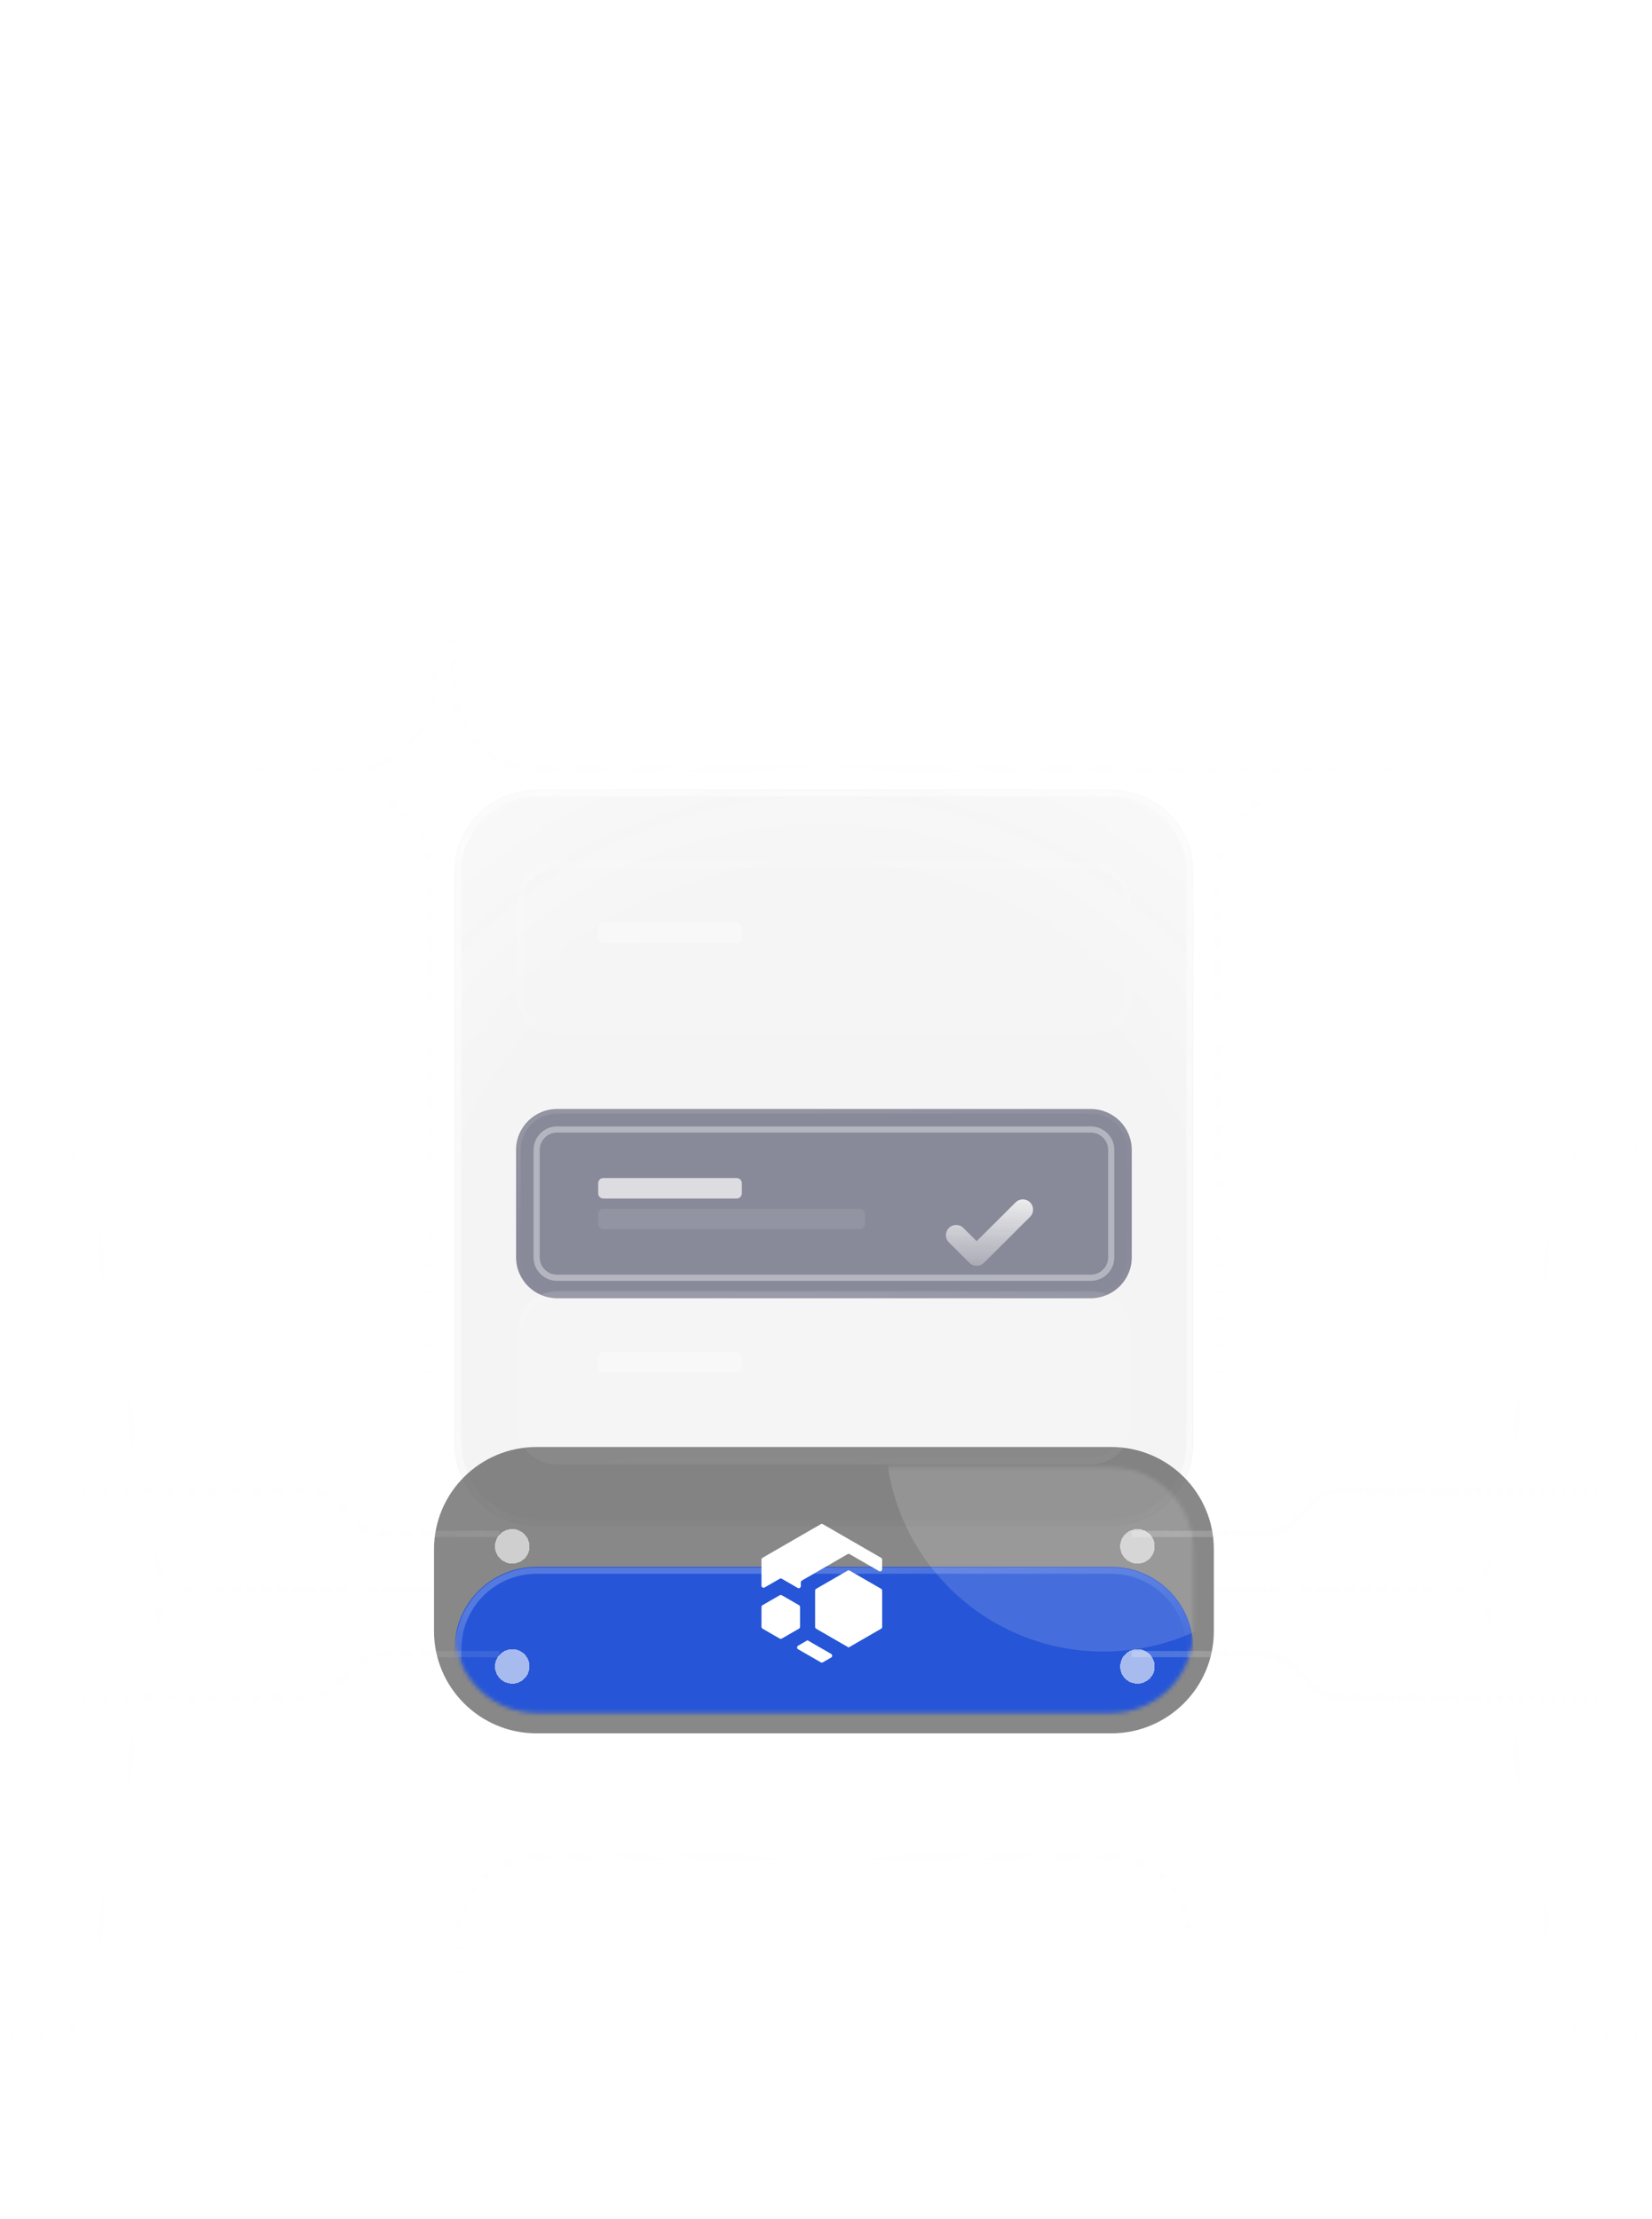
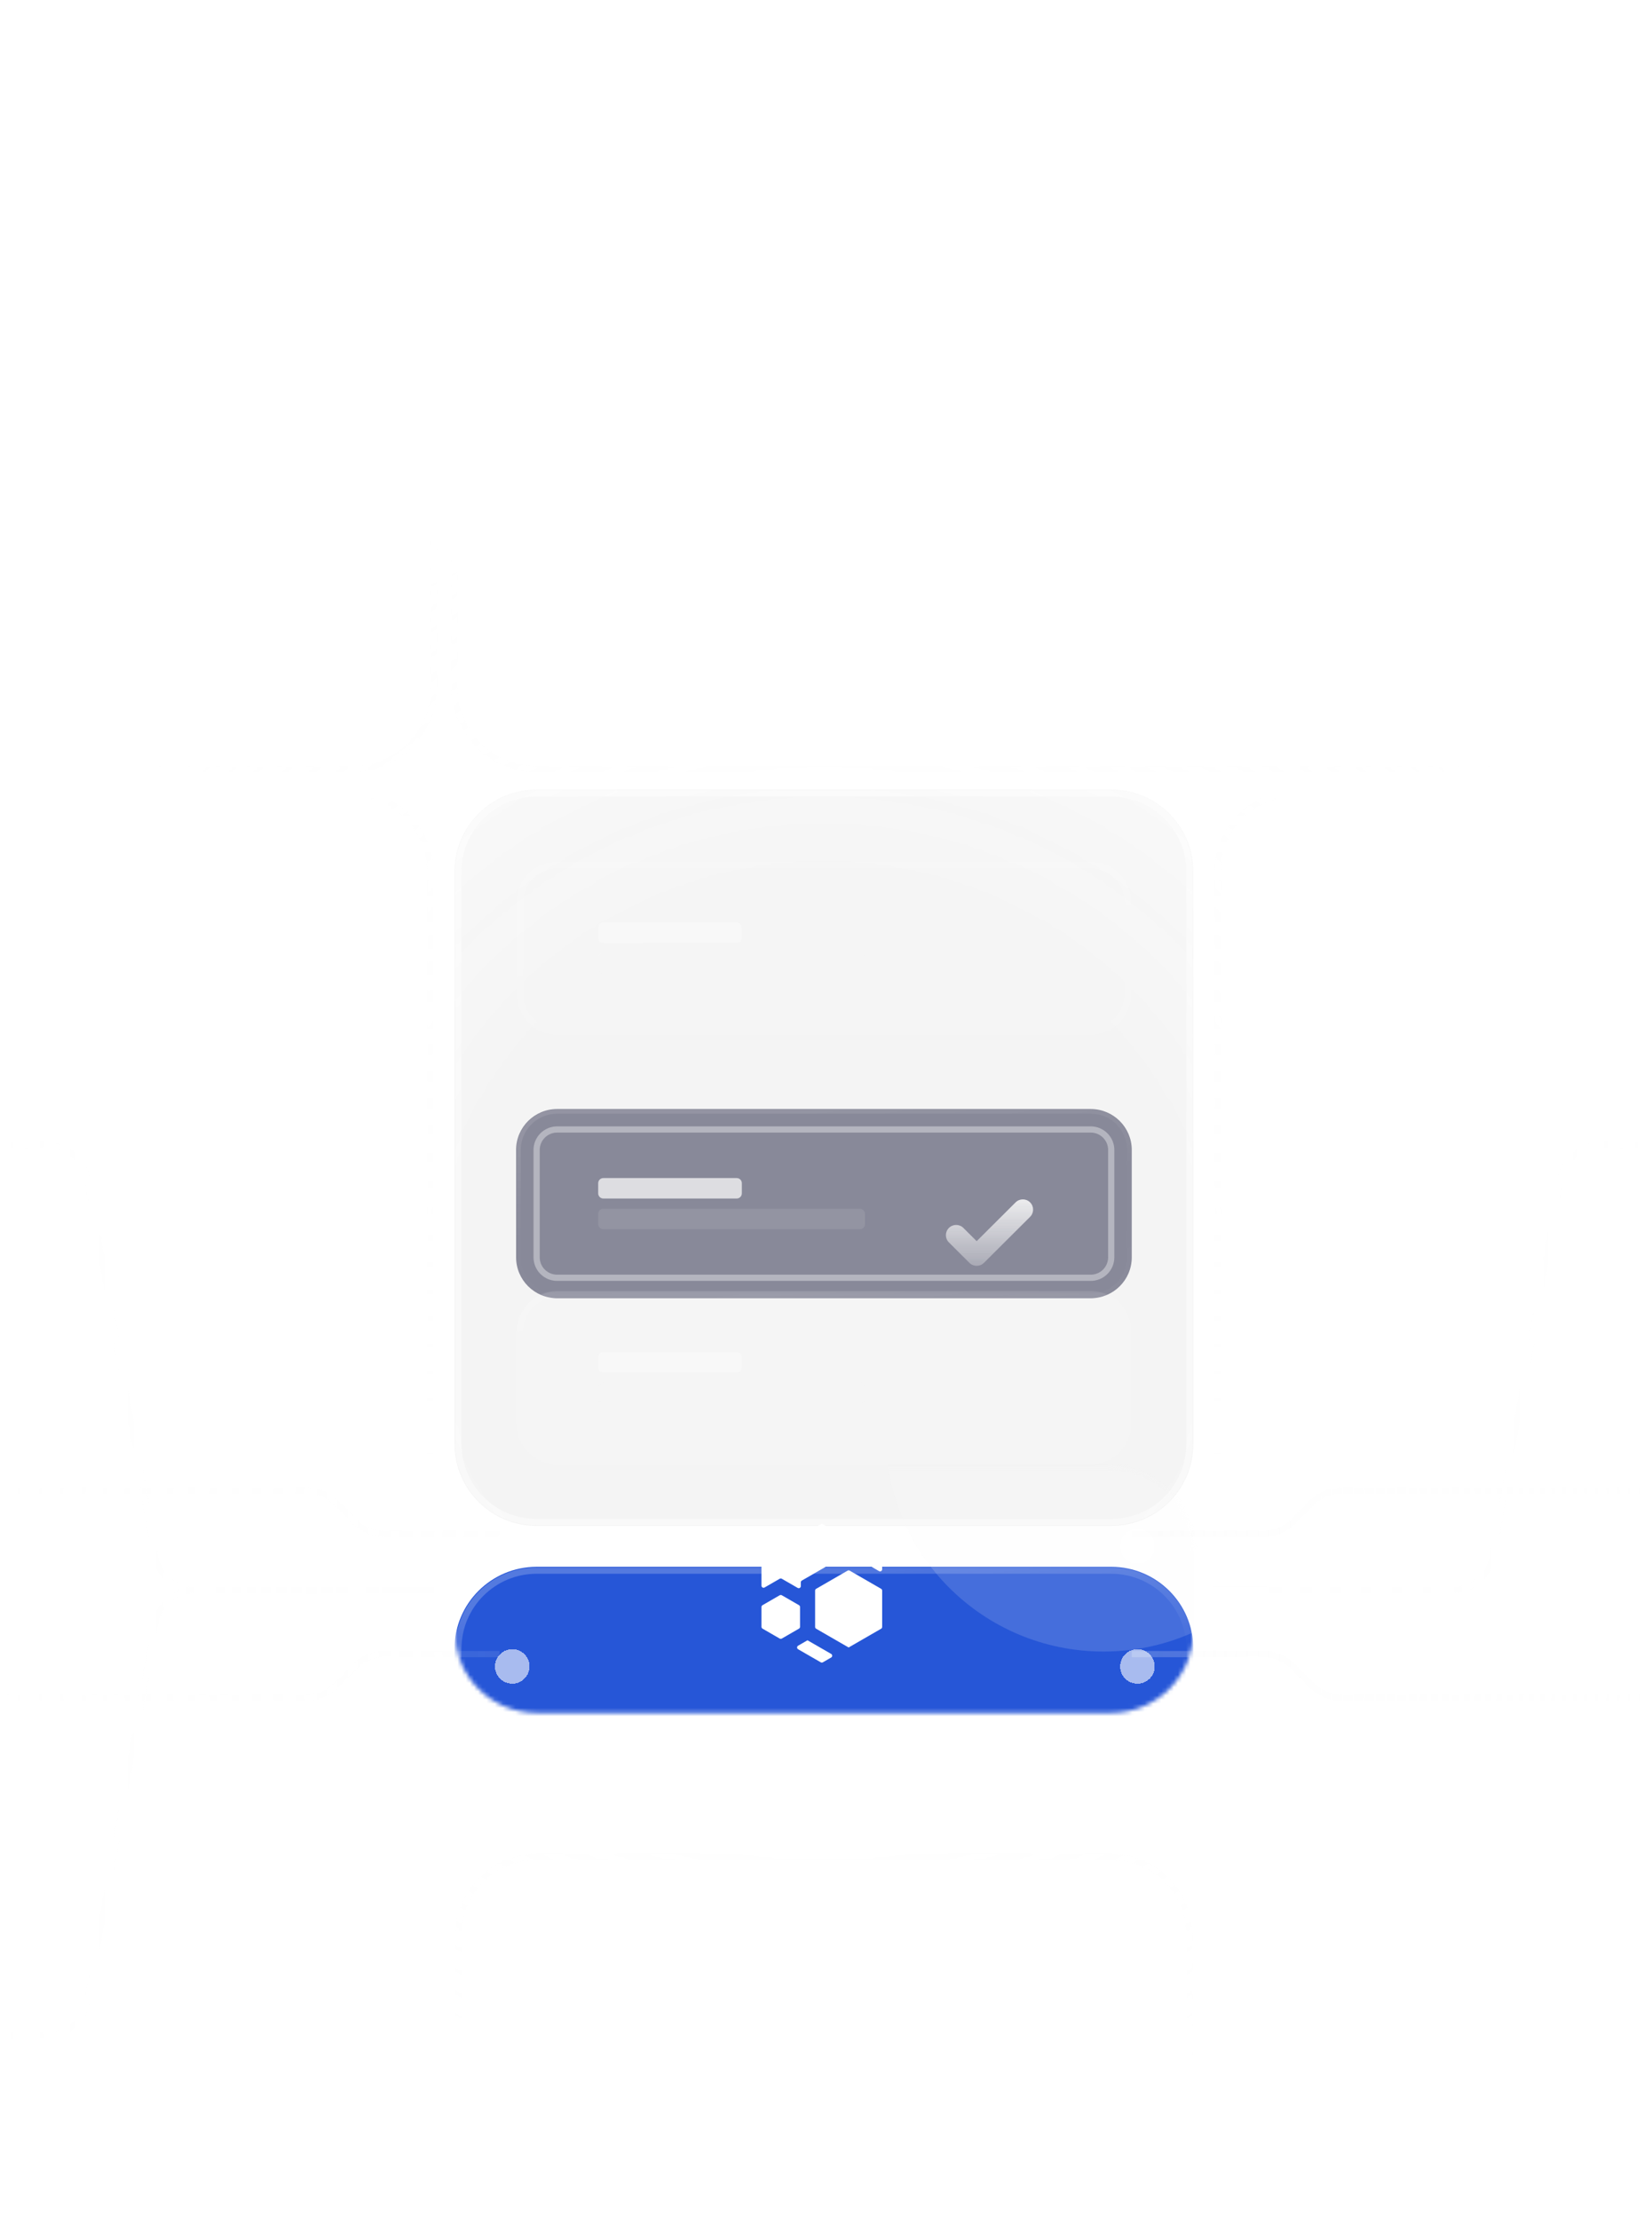
<svg xmlns="http://www.w3.org/2000/svg" width="399" height="536" viewBox="0 0 399 536" fill="none">
  <g clip-path="url(#clip0_7658_3527)">
    <g clip-path="url(#clip1_7658_3527)">
      <path d="M-9.174 384.063H20.565" stroke="url(#paint0_linear_7658_3527)" stroke-width="1.5" />
      <path d="M377.435 384.063H407.174" stroke="url(#paint1_linear_7658_3527)" stroke-width="1.5" />
      <mask id="mask0_7658_3527" style="mask-type:luminance" maskUnits="userSpaceOnUse" x="-10" y="104" width="418" height="416">
        <path d="M407.174 104.937H-9.174V519.922H407.174V104.937Z" fill="white" />
      </mask>
      <g mask="url(#mask0_7658_3527)">
        <mask id="mask1_7658_3527" style="mask-type:alpha" maskUnits="userSpaceOnUse" x="-10" y="104" width="418" height="416">
          <path d="M199 519.922C313.971 519.922 407.174 427.024 407.174 312.429C407.174 197.834 313.971 104.937 199 104.937C84.029 104.937 -9.174 197.834 -9.174 312.429C-9.174 427.024 84.029 519.922 199 519.922Z" fill="url(#paint2_radial_7658_3527)" />
        </mask>
        <g mask="url(#mask1_7658_3527)">
          <g opacity="0.1" filter="url(#filter0_d_7658_3527)">
            <path d="M268.391 166.69H129.609C118.659 166.69 109.783 175.538 109.783 186.451V324.78C109.783 335.694 118.659 344.541 129.609 344.541H268.391C279.341 344.541 288.217 335.694 288.217 324.78V186.451C288.217 175.538 279.341 166.69 268.391 166.69Z" fill="#282828" fill-opacity="0.5" />
            <path d="M268.391 167.617H129.609C119.172 167.617 110.712 176.049 110.712 186.451V324.78C110.712 335.182 119.172 343.615 129.609 343.615H268.391C278.828 343.615 287.288 335.182 287.288 324.78V186.451C287.288 176.049 278.828 167.617 268.391 167.617Z" stroke="#F8F8F8" stroke-opacity="0.5" stroke-width="1.5" />
          </g>
          <g filter="url(#filter1_d_7658_3527)">
            <path d="M268.391 424.512H129.609C119.172 424.512 110.712 432.945 110.712 443.347V581.675C110.712 592.078 119.172 600.51 129.609 600.51H268.391C278.828 600.51 287.288 592.078 287.288 581.675V443.347C287.288 432.945 278.828 424.512 268.391 424.512Z" stroke="#F8F8F8" stroke-opacity="0.1" stroke-width="1.5" />
          </g>
          <g filter="url(#filter2_d_7658_3527)">
            <path d="M85 167.617H-53.783C-64.219 167.617 -72.679 176.049 -72.679 186.451V571.795C-72.679 582.197 -64.219 590.63 -53.783 590.63H85C95.436 590.63 103.897 582.197 103.897 571.795V186.451C103.897 176.049 95.436 167.617 85 167.617Z" stroke="url(#paint3_linear_7658_3527)" stroke-opacity="0.1" stroke-width="1.5" />
          </g>
          <g filter="url(#filter3_d_7658_3527)">
            <path d="M451.783 -16.101H129.609C118.659 -16.101 109.783 -7.253 109.783 3.66V141.989C109.783 152.903 118.659 161.75 129.609 161.75H451.783C462.732 161.75 471.609 152.903 471.609 141.989V3.66C471.609 -7.253 462.732 -16.101 451.783 -16.101Z" stroke="#F8F8F8" stroke-opacity="0.1" stroke-width="1.5" />
          </g>
          <g filter="url(#filter4_d_7658_3527)">
            <path d="M85 -16.101H-53.783C-64.732 -16.101 -73.609 -7.253 -73.609 3.66V141.989C-73.609 152.903 -64.732 161.75 -53.783 161.75H85C95.95 161.75 104.826 152.903 104.826 141.989V3.66C104.826 -7.253 95.95 -16.101 85 -16.101Z" stroke="#F8F8F8" stroke-opacity="0.1" stroke-width="1.5" />
          </g>
          <g filter="url(#filter5_d_7658_3527)">
            <path d="M451.783 167.617H313C302.564 167.617 294.103 176.049 294.103 186.451V571.795C294.103 582.197 302.564 590.63 313 590.63H451.783C462.219 590.63 470.679 582.197 470.679 571.795V186.451C470.679 176.049 462.219 167.617 451.783 167.617Z" stroke="url(#paint4_linear_7658_3527)" stroke-opacity="0.1" stroke-width="1.5" />
          </g>
        </g>
      </g>
      <g style="mix-blend-mode:luminosity">
-         <path d="M268.391 349.481H129.609C115.922 349.481 104.826 360.541 104.826 374.183V393.944C104.826 407.586 115.922 418.646 129.609 418.646H268.391C282.078 418.646 293.174 407.586 293.174 393.944V374.183C293.174 360.541 282.078 349.481 268.391 349.481Z" fill="#121212" fill-opacity="0.5" />
-       </g>
+         </g>
      <mask id="mask2_7658_3527" style="mask-type:luminance" maskUnits="userSpaceOnUse" x="109" y="354" width="180" height="60">
        <path d="M268.391 354.422H129.609C118.659 354.422 109.783 363.269 109.783 374.183V393.944C109.783 404.858 118.659 413.705 129.609 413.705H268.391C279.341 413.705 288.217 404.858 288.217 393.944V374.183C288.217 363.269 279.341 354.422 268.391 354.422Z" fill="white" />
      </mask>
      <g mask="url(#mask2_7658_3527)">
        <g filter="url(#filter6_d_7658_3527)">
          <g style="mix-blend-mode:luminosity">
            <path d="M268.391 354.422H129.609C118.659 354.422 109.783 363.269 109.783 374.183V393.944C109.783 404.858 118.659 413.705 129.609 413.705H268.391C279.341 413.705 288.217 404.858 288.217 393.944V374.183C288.217 363.269 279.341 354.422 268.391 354.422Z" fill="#F8F8F8" fill-opacity="0.05" />
          </g>
          <path d="M268.391 355.348H129.609C119.172 355.348 110.712 363.781 110.712 374.183V393.944C110.712 404.346 119.172 412.779 129.609 412.779H268.391C278.828 412.779 287.288 404.346 287.288 393.944V374.183C287.288 363.781 278.828 355.348 268.391 355.348Z" stroke="url(#paint5_linear_7658_3527)" stroke-opacity="0.25" stroke-width="1.5" />
        </g>
        <g filter="url(#filter7_d_7658_3527)">
          <path d="M268.391 354.422H129.609C118.659 354.422 109.783 363.269 109.783 374.183V393.944C109.783 404.858 118.659 413.705 129.609 413.705H268.391C279.341 413.705 288.217 404.858 288.217 393.944V374.183C288.217 363.269 279.341 354.422 268.391 354.422Z" fill="#2656D7" />
          <path d="M268.391 355.348H129.609C119.172 355.348 110.712 363.781 110.712 374.183V393.944C110.712 404.346 119.172 412.779 129.609 412.779H268.391C278.828 412.779 287.288 404.346 287.288 393.944V374.183C287.288 363.781 278.828 355.348 268.391 355.348Z" stroke="url(#paint6_linear_7658_3527)" stroke-opacity="0.35" stroke-width="1.5" />
        </g>
        <path d="M200.749 399.458C201.083 399.65 201.083 400.132 200.75 400.324L198.738 401.486C198.583 401.575 198.393 401.575 198.238 401.486L192.769 398.333C192.435 398.141 192.435 397.659 192.769 397.467L194.956 396.203V396.203C195.002 396.177 195.058 396.177 195.104 396.203L200.749 399.458Z" fill="white" />
        <path d="M212.812 376.247C212.967 376.336 213.062 376.501 213.062 376.68V379.026C213.062 379.411 212.645 379.651 212.312 379.459L205.215 375.362C205.061 375.273 204.87 375.273 204.715 375.362L193.665 381.744C193.511 381.833 193.415 381.998 193.415 382.177V383.086C193.415 383.471 192.999 383.712 192.665 383.519L188.823 381.302C188.669 381.213 188.478 381.213 188.324 381.302L184.666 383.412C184.333 383.604 183.916 383.364 183.916 382.979V376.68C183.916 376.501 184.012 376.336 184.166 376.247L198.238 368.122C198.393 368.033 198.584 368.033 198.738 368.122L212.812 376.247Z" fill="white" />
        <path d="M212.812 383.731C212.967 383.82 213.062 383.985 213.062 384.164V392.942C213.062 393.121 212.967 393.286 212.812 393.375L204.971 397.897C204.969 397.899 204.965 397.9 204.962 397.9V397.9C204.958 397.9 204.955 397.899 204.952 397.897L197.12 393.375C196.966 393.286 196.87 393.121 196.87 392.942V384.164C196.87 383.985 196.966 383.82 197.12 383.731L204.717 379.344C204.872 379.254 205.062 379.254 205.217 379.344L212.812 383.731Z" fill="white" />
        <path d="M192.979 387.685C193.134 387.775 193.229 387.94 193.229 388.118V392.917C193.229 393.095 193.134 393.26 192.979 393.35L188.822 395.751C188.667 395.84 188.476 395.84 188.322 395.751L184.166 393.351C184.012 393.262 183.916 393.097 183.916 392.918V388.12C183.916 387.941 184.012 387.776 184.166 387.687L188.324 385.287C188.478 385.198 188.669 385.198 188.823 385.287L192.979 387.685Z" fill="white" />
        <g opacity="0.75" filter="url(#filter8_f_7658_3527)">
          <path d="M319.196 346.394C319.196 317.404 295.618 293.903 266.533 293.903C237.448 293.903 213.87 317.404 213.87 346.394C213.87 375.383 237.448 398.884 266.533 398.884C295.618 398.884 319.196 375.383 319.196 346.394Z" fill="#F8F8F8" fill-opacity="0.2" />
        </g>
      </g>
      <path opacity="0.25" d="M407.174 410H323.922C321.292 410 318.771 408.959 316.912 407.106L312.186 402.396C310.327 400.543 307.806 399.502 305.176 399.502H273.348" stroke="url(#paint7_linear_7658_3527)" stroke-width="1.5" />
      <path opacity="0.25" d="M407.174 359.979H323.922C321.292 359.979 318.771 361.021 316.912 362.873L312.186 367.584C310.327 369.436 307.806 370.478 305.176 370.478H273.348" stroke="url(#paint8_linear_7658_3527)" stroke-width="1.5" />
      <g filter="url(#filter9_di_7658_3527)">
        <path d="M263.435 235.854H134.565C129.09 235.854 124.652 240.278 124.652 245.735V271.672C124.652 277.129 129.09 281.552 134.565 281.552H263.435C268.91 281.552 273.348 277.129 273.348 271.672V245.735C273.348 240.278 268.91 235.854 263.435 235.854Z" fill="#1D1F3F" fill-opacity="0.5" />
        <path d="M263.435 236.472H134.565C129.433 236.472 125.272 240.619 125.272 245.735V271.672C125.272 276.788 129.433 280.935 134.565 280.935H263.435C268.567 280.935 272.728 276.788 272.728 271.672V245.735C272.728 240.619 268.567 236.472 263.435 236.472Z" stroke="url(#paint9_linear_7658_3527)" stroke-opacity="0.25" />
        <path opacity="0.75" d="M177.935 252.528H145.717C145.033 252.528 144.478 253.081 144.478 253.763V256.233C144.478 256.915 145.033 257.468 145.717 257.468H177.935C178.619 257.468 179.174 256.915 179.174 256.233V253.763C179.174 253.081 178.619 252.528 177.935 252.528Z" fill="#F8F8F8" />
        <path opacity="0.1" d="M207.674 259.938H145.717C145.033 259.938 144.478 260.491 144.478 261.174V263.644C144.478 264.326 145.033 264.879 145.717 264.879H207.674C208.358 264.879 208.913 264.326 208.913 263.644V261.174C208.913 260.491 208.358 259.938 207.674 259.938Z" fill="#F8F8F8" />
        <g filter="url(#filter10_dd_7658_3527)">
          <path fill-rule="evenodd" clip-rule="evenodd" d="M252.796 251.399C253.763 252.364 253.763 253.927 252.796 254.892L241.643 266.008C240.676 266.972 239.107 266.972 238.139 266.008L233.183 261.067C232.215 260.103 232.215 258.539 233.183 257.574C234.15 256.61 235.719 256.61 236.687 257.574L239.891 260.768L249.291 251.399C250.259 250.435 251.828 250.435 252.796 251.399Z" fill="url(#paint10_linear_7658_3527)" />
        </g>
        <path d="M263.435 240.795H134.565C131.828 240.795 129.609 243.007 129.609 245.735V271.672C129.609 274.4 131.828 276.612 134.565 276.612H263.435C266.172 276.612 268.391 274.4 268.391 271.672V245.735C268.391 243.007 266.172 240.795 263.435 240.795Z" stroke="#F8F8F8" stroke-opacity="0.4" stroke-width="1.5" />
      </g>
      <path opacity="0.5" d="M68.234 401.373C68.4 401.496 68.635 401.461 68.759 401.295C68.882 401.129 68.847 400.895 68.68 400.772C68.514 400.649 68.279 400.684 68.156 400.85C68.032 401.016 68.067 401.251 68.234 401.373Z" fill="url(#paint11_linear_7658_3527)" />
      <path opacity="0.5" d="M58.477 422.319C58.644 422.442 58.879 422.407 59.002 422.241C59.125 422.075 59.09 421.841 58.924 421.718C58.757 421.595 58.522 421.63 58.399 421.796C58.275 421.962 58.31 422.196 58.477 422.319Z" fill="url(#paint12_linear_7658_3527)" />
      <path opacity="0.5" d="M78.741 363.969C78.908 364.092 79.143 364.057 79.266 363.891C79.389 363.725 79.354 363.491 79.188 363.368C79.021 363.245 78.786 363.28 78.663 363.446C78.54 363.612 78.575 363.846 78.741 363.969Z" fill="url(#paint13_linear_7658_3527)" />
      <path opacity="0.5" d="M53.974 392.396C54.141 392.519 54.376 392.484 54.499 392.318C54.622 392.152 54.587 391.917 54.42 391.794C54.254 391.672 54.019 391.707 53.896 391.873C53.772 392.039 53.807 392.273 53.974 392.396Z" fill="url(#paint14_linear_7658_3527)" />
      <path opacity="0.5" d="M69.735 428.303C69.901 428.426 70.136 428.391 70.26 428.225C70.383 428.059 70.348 427.825 70.181 427.702C70.015 427.579 69.78 427.614 69.657 427.78C69.533 427.946 69.568 428.18 69.735 428.303Z" fill="url(#paint15_linear_7658_3527)" />
      <path opacity="0.5" d="M301.621 363.85C302.865 363.85 303.873 362.845 303.873 361.606C303.873 360.367 302.865 359.362 301.621 359.362C300.378 359.362 299.369 360.367 299.369 361.606C299.369 362.845 300.378 363.85 301.621 363.85Z" fill="url(#paint16_linear_7658_3527)" />
      <path opacity="0.5" d="M90.969 418.193C92.213 418.193 93.221 417.189 93.221 415.949C93.221 414.71 92.213 413.705 90.969 413.705C89.725 413.705 88.717 414.71 88.717 415.949C88.717 417.189 89.725 418.193 90.969 418.193Z" fill="url(#paint17_linear_7658_3527)" />
      <path opacity="0.5" d="M328.882 367.556C330.125 367.556 331.134 366.551 331.134 365.311C331.134 364.072 330.125 363.067 328.882 363.067C327.638 363.067 326.63 364.072 326.63 365.311C326.63 366.551 327.638 367.556 328.882 367.556Z" fill="url(#paint18_linear_7658_3527)" />
      <path opacity="0.5" d="M67.556 416.258C68.593 416.258 69.433 415.421 69.433 414.388C69.433 413.355 68.593 412.518 67.556 412.518C66.52 412.518 65.68 413.355 65.68 414.388C65.68 415.421 66.52 416.258 67.556 416.258Z" fill="url(#paint19_linear_7658_3527)" />
      <path d="M49.169 369.13C49.583 369.13 49.919 368.795 49.919 368.382C49.919 367.968 49.583 367.634 49.169 367.634C48.754 367.634 48.418 367.968 48.418 368.382C48.418 368.795 48.754 369.13 49.169 369.13Z" fill="url(#paint20_linear_7658_3527)" />
      <path opacity="0.5" d="M325.434 331.261C325.703 330.947 325.666 330.475 325.351 330.206C325.036 329.938 324.562 329.975 324.293 330.289C324.024 330.603 324.061 331.075 324.376 331.343C324.691 331.612 325.164 331.575 325.434 331.261Z" fill="url(#paint21_linear_7658_3527)" />
      <path opacity="0.5" d="M97.781 391.78C98.05 391.466 98.013 390.994 97.698 390.725C97.383 390.457 96.909 390.493 96.64 390.807C96.371 391.121 96.408 391.594 96.723 391.862C97.038 392.131 97.511 392.094 97.781 391.78Z" fill="url(#paint22_linear_7658_3527)" />
      <path opacity="0.5" d="M45.951 403.002C46.284 403.248 46.754 403.178 47.001 402.846C47.248 402.514 47.177 402.045 46.844 401.799C46.511 401.554 46.041 401.623 45.794 401.955C45.548 402.288 45.618 402.756 45.951 403.002Z" fill="url(#paint23_linear_7658_3527)" />
      <path opacity="0.5" d="M308.794 334.208C309.209 334.208 309.545 333.873 309.545 333.46C309.545 333.047 309.209 332.712 308.794 332.712C308.38 332.712 308.044 333.047 308.044 333.46C308.044 333.873 308.38 334.208 308.794 334.208Z" fill="url(#paint24_linear_7658_3527)" />
      <path opacity="0.5" d="M75.437 389.328C75.852 389.328 76.188 388.993 76.188 388.58C76.188 388.167 75.852 387.832 75.437 387.832C75.022 387.832 74.686 388.167 74.686 388.58C74.686 388.993 75.022 389.328 75.437 389.328Z" fill="url(#paint25_linear_7658_3527)" />
      <path d="M62.62 364.572C63.252 365.506 64.525 365.753 65.463 365.122C66.4 364.492 66.648 363.223 66.015 362.289C65.382 361.354 64.109 361.108 63.172 361.738C62.234 362.369 61.987 363.638 62.62 364.572Z" fill="white" fill-opacity="0.15" />
      <path d="M294.319 402.859C294.952 403.794 296.224 404.04 297.162 403.41C298.099 402.779 298.347 401.51 297.714 400.576C297.081 399.641 295.809 399.395 294.871 400.026C293.933 400.656 293.686 401.925 294.319 402.859Z" fill="white" fill-opacity="0.15" />
      <path d="M350.435 348.768C351.264 348.768 351.936 348.098 351.936 347.272C351.936 346.445 351.264 345.776 350.435 345.776C349.606 345.776 348.934 346.445 348.934 347.272C348.934 348.098 349.606 348.768 350.435 348.768Z" fill="url(#paint26_linear_7658_3527)" />
      <g filter="url(#filter11_d_7658_3527)">
        <g style="mix-blend-mode:luminosity">
          <path d="M263.435 287.728H134.565C129.09 287.728 124.652 292.151 124.652 297.608V319.839C124.652 325.296 129.09 329.72 134.565 329.72H263.435C268.91 329.72 273.348 325.296 273.348 319.839V297.608C273.348 292.151 268.91 287.728 263.435 287.728Z" fill="#F8F8F8" fill-opacity="0.05" />
        </g>
        <path d="M263.435 288.654H134.565C129.604 288.654 125.582 292.663 125.582 297.608V319.839C125.582 324.785 129.604 328.794 134.565 328.794H263.435C268.396 328.794 272.418 324.785 272.418 319.839V297.608C272.418 292.663 268.396 288.654 263.435 288.654Z" stroke="url(#paint27_linear_7658_3527)" stroke-opacity="0.25" stroke-width="1.5" />
        <path opacity="0.8" d="M177.935 302.548H145.717C145.033 302.548 144.478 303.101 144.478 303.784V306.254C144.478 306.936 145.033 307.489 145.717 307.489H177.935C178.619 307.489 179.174 306.936 179.174 306.254V303.784C179.174 303.101 178.619 302.548 177.935 302.548Z" fill="#F8F8F8" />
        <path opacity="0.1" d="M207.674 309.959H145.717C145.033 309.959 144.478 310.512 144.478 311.194V313.664C144.478 314.346 145.033 314.899 145.717 314.899H207.674C208.358 314.899 208.913 314.346 208.913 313.664V311.194C208.913 310.512 208.358 309.959 207.674 309.959Z" fill="#F8F8F8" />
      </g>
      <g filter="url(#filter12_d_7658_3527)">
        <g style="mix-blend-mode:luminosity">
          <path d="M263.435 183.981H134.565C129.09 183.981 124.652 188.405 124.652 193.862V216.093C124.652 221.55 129.09 225.974 134.565 225.974H263.435C268.91 225.974 273.348 221.55 273.348 216.093V193.862C273.348 188.405 268.91 183.981 263.435 183.981Z" fill="#F8F8F8" fill-opacity="0.05" />
        </g>
        <path d="M263.435 184.908H134.565C129.604 184.908 125.582 188.917 125.582 193.862V216.093C125.582 221.039 129.604 225.048 134.565 225.048H263.435C268.396 225.048 272.418 221.039 272.418 216.093V193.862C272.418 188.917 268.396 184.908 263.435 184.908Z" stroke="url(#paint28_linear_7658_3527)" stroke-opacity="0.25" stroke-width="1.5" />
        <path opacity="0.8" d="M177.935 198.802H145.717C145.033 198.802 144.478 199.355 144.478 200.037V202.507C144.478 203.19 145.033 203.743 145.717 203.743H177.935C178.619 203.743 179.174 203.19 179.174 202.507V200.037C179.174 199.355 178.619 198.802 177.935 198.802Z" fill="#F8F8F8" />
        <path opacity="0.1" d="M207.674 206.213H145.717C145.033 206.213 144.478 206.766 144.478 207.448V209.918C144.478 210.6 145.033 211.153 145.717 211.153H207.674C208.358 211.153 208.913 210.6 208.913 209.918V207.448C208.913 206.766 208.358 206.213 207.674 206.213Z" fill="#F8F8F8" />
      </g>
      <g opacity="0.5">
        <path opacity="0.25" d="M-9.174 410H74.079C76.708 410 79.229 408.959 81.088 407.106L85.814 402.396C87.673 400.543 90.195 399.502 92.824 399.502H120.652" stroke="url(#paint29_linear_7658_3527)" stroke-width="1.5" />
        <path opacity="0.25" d="M-9.174 359.979H74.079C76.708 359.979 79.229 361.021 81.088 362.873L85.814 367.584C87.673 369.436 90.195 370.478 92.824 370.478H120.652" stroke="url(#paint30_linear_7658_3527)" stroke-width="1.5" />
        <path opacity="0.25" d="M-140.522 276.612H11.341C16.141 276.612 20.252 280.041 21.098 284.75L37.483 375.924C38.33 380.635 42.44 384.063 47.241 384.063H104.826" stroke="url(#paint31_linear_7658_3527)" stroke-width="1.5" />
        <path opacity="0.25" d="M-140.522 491.515H11.341C16.141 491.515 20.252 488.086 21.098 483.377L37.483 392.203C38.33 387.492 42.44 384.063 47.241 384.063H104.826" stroke="url(#paint32_linear_7658_3527)" stroke-width="1.5" />
        <path opacity="0.25" d="M538.522 276.612H386.659C381.858 276.612 377.748 280.041 376.902 284.75L360.517 375.924C359.671 380.635 355.559 384.063 350.759 384.063H293.174" stroke="url(#paint33_linear_7658_3527)" stroke-width="1.5" />
-         <path opacity="0.25" d="M538.522 491.515H386.659C381.858 491.515 377.748 488.086 376.902 483.377L360.517 392.203C359.671 387.492 355.559 384.063 350.759 384.063H293.174" stroke="url(#paint34_linear_7658_3527)" stroke-width="1.5" />
      </g>
      <path d="M104.826 384.063H75.087" stroke="url(#paint35_linear_7658_3527)" stroke-width="1.5" />
      <path d="M293.174 384.063H322.913" stroke="url(#paint36_linear_7658_3527)" stroke-width="1.5" />
      <g filter="url(#filter13_d_7658_3527)" data-figma-bg-blur-radius="4">
        <circle cx="123.722" cy="370.478" r="4.172" fill="white" fill-opacity="0.6" shape-rendering="crispEdges" />
      </g>
      <g filter="url(#filter14_d_7658_3527)" data-figma-bg-blur-radius="4">
        <circle cx="123.722" cy="399.478" r="4.172" fill="white" fill-opacity="0.6" shape-rendering="crispEdges" />
      </g>
      <g filter="url(#filter15_d_7658_3527)" data-figma-bg-blur-radius="4">
        <circle cx="274.722" cy="370.478" r="4.172" fill="white" fill-opacity="0.6" shape-rendering="crispEdges" />
      </g>
      <g filter="url(#filter16_d_7658_3527)" data-figma-bg-blur-radius="4">
        <circle cx="274.722" cy="399.478" r="4.172" fill="white" fill-opacity="0.6" shape-rendering="crispEdges" />
      </g>
    </g>
  </g>
  <defs>
    <filter id="filter0_d_7658_3527" x="85.783" y="166.69" width="226.435" height="225.851" filterUnits="userSpaceOnUse" color-interpolation-filters="sRGB">
      <feFlood flood-opacity="0" result="BackgroundImageFix" />
      <feColorMatrix in="SourceAlpha" type="matrix" values="0 0 0 0 0 0 0 0 0 0 0 0 0 0 0 0 0 0 127 0" result="hardAlpha" />
      <feOffset dy="24" />
      <feGaussianBlur stdDeviation="12" />
      <feComposite in2="hardAlpha" operator="out" />
      <feColorMatrix type="matrix" values="0 0 0 0 0 0 0 0 0 0 0 0 0 0 0 0 0 0 0.3 0" />
      <feBlend mode="normal" in2="BackgroundImageFix" result="effect1_dropShadow_7658_3527" />
      <feBlend mode="normal" in="SourceGraphic" in2="effect1_dropShadow_7658_3527" result="shape" />
    </filter>
    <filter id="filter1_d_7658_3527" x="85.962" y="423.762" width="226.076" height="225.498" filterUnits="userSpaceOnUse" color-interpolation-filters="sRGB">
      <feFlood flood-opacity="0" result="BackgroundImageFix" />
      <feColorMatrix in="SourceAlpha" type="matrix" values="0 0 0 0 0 0 0 0 0 0 0 0 0 0 0 0 0 0 127 0" result="hardAlpha" />
      <feOffset dy="24" />
      <feGaussianBlur stdDeviation="12" />
      <feComposite in2="hardAlpha" operator="out" />
      <feColorMatrix type="matrix" values="0 0 0 0 0 0 0 0 0 0 0 0 0 0 0 0 0 0 0.3 0" />
      <feBlend mode="normal" in2="BackgroundImageFix" result="effect1_dropShadow_7658_3527" />
      <feBlend mode="normal" in="SourceGraphic" in2="effect1_dropShadow_7658_3527" result="shape" />
    </filter>
    <filter id="filter2_d_7658_3527" x="-97.429" y="166.867" width="226.076" height="472.513" filterUnits="userSpaceOnUse" color-interpolation-filters="sRGB">
      <feFlood flood-opacity="0" result="BackgroundImageFix" />
      <feColorMatrix in="SourceAlpha" type="matrix" values="0 0 0 0 0 0 0 0 0 0 0 0 0 0 0 0 0 0 127 0" result="hardAlpha" />
      <feOffset dy="24" />
      <feGaussianBlur stdDeviation="12" />
      <feComposite in2="hardAlpha" operator="out" />
      <feColorMatrix type="matrix" values="0 0 0 0 0 0 0 0 0 0 0 0 0 0 0 0 0 0 0.3 0" />
      <feBlend mode="normal" in2="BackgroundImageFix" result="effect1_dropShadow_7658_3527" />
      <feBlend mode="normal" in="SourceGraphic" in2="effect1_dropShadow_7658_3527" result="shape" />
    </filter>
    <filter id="filter3_d_7658_3527" x="85.033" y="-16.851" width="411.326" height="227.351" filterUnits="userSpaceOnUse" color-interpolation-filters="sRGB">
      <feFlood flood-opacity="0" result="BackgroundImageFix" />
      <feColorMatrix in="SourceAlpha" type="matrix" values="0 0 0 0 0 0 0 0 0 0 0 0 0 0 0 0 0 0 127 0" result="hardAlpha" />
      <feOffset dy="24" />
      <feGaussianBlur stdDeviation="12" />
      <feComposite in2="hardAlpha" operator="out" />
      <feColorMatrix type="matrix" values="0 0 0 0 0 0 0 0 0 0 0 0 0 0 0 0 0 0 0.3 0" />
      <feBlend mode="normal" in2="BackgroundImageFix" result="effect1_dropShadow_7658_3527" />
      <feBlend mode="normal" in="SourceGraphic" in2="effect1_dropShadow_7658_3527" result="shape" />
    </filter>
    <filter id="filter4_d_7658_3527" x="-98.359" y="-16.851" width="227.935" height="227.351" filterUnits="userSpaceOnUse" color-interpolation-filters="sRGB">
      <feFlood flood-opacity="0" result="BackgroundImageFix" />
      <feColorMatrix in="SourceAlpha" type="matrix" values="0 0 0 0 0 0 0 0 0 0 0 0 0 0 0 0 0 0 127 0" result="hardAlpha" />
      <feOffset dy="24" />
      <feGaussianBlur stdDeviation="12" />
      <feComposite in2="hardAlpha" operator="out" />
      <feColorMatrix type="matrix" values="0 0 0 0 0 0 0 0 0 0 0 0 0 0 0 0 0 0 0.3 0" />
      <feBlend mode="normal" in2="BackgroundImageFix" result="effect1_dropShadow_7658_3527" />
      <feBlend mode="normal" in="SourceGraphic" in2="effect1_dropShadow_7658_3527" result="shape" />
    </filter>
    <filter id="filter5_d_7658_3527" x="269.353" y="166.867" width="226.076" height="472.513" filterUnits="userSpaceOnUse" color-interpolation-filters="sRGB">
      <feFlood flood-opacity="0" result="BackgroundImageFix" />
      <feColorMatrix in="SourceAlpha" type="matrix" values="0 0 0 0 0 0 0 0 0 0 0 0 0 0 0 0 0 0 127 0" result="hardAlpha" />
      <feOffset dy="24" />
      <feGaussianBlur stdDeviation="12" />
      <feComposite in2="hardAlpha" operator="out" />
      <feColorMatrix type="matrix" values="0 0 0 0 0 0 0 0 0 0 0 0 0 0 0 0 0 0 0.3 0" />
      <feBlend mode="normal" in2="BackgroundImageFix" result="effect1_dropShadow_7658_3527" />
      <feBlend mode="normal" in="SourceGraphic" in2="effect1_dropShadow_7658_3527" result="shape" />
    </filter>
    <filter id="filter6_d_7658_3527" x="85.783" y="354.422" width="226.435" height="107.284" filterUnits="userSpaceOnUse" color-interpolation-filters="sRGB">
      <feFlood flood-opacity="0" result="BackgroundImageFix" />
      <feColorMatrix in="SourceAlpha" type="matrix" values="0 0 0 0 0 0 0 0 0 0 0 0 0 0 0 0 0 0 127 0" result="hardAlpha" />
      <feOffset dy="24" />
      <feGaussianBlur stdDeviation="12" />
      <feComposite in2="hardAlpha" operator="out" />
      <feColorMatrix type="matrix" values="0 0 0 0 0 0 0 0 0 0 0 0 0 0 0 0 0 0 0.3 0" />
      <feBlend mode="normal" in2="BackgroundImageFix" result="effect1_dropShadow_7658_3527" />
      <feBlend mode="normal" in="SourceGraphic" in2="effect1_dropShadow_7658_3527" result="shape" />
    </filter>
    <filter id="filter7_d_7658_3527" x="85.783" y="354.422" width="226.435" height="107.284" filterUnits="userSpaceOnUse" color-interpolation-filters="sRGB">
      <feFlood flood-opacity="0" result="BackgroundImageFix" />
      <feColorMatrix in="SourceAlpha" type="matrix" values="0 0 0 0 0 0 0 0 0 0 0 0 0 0 0 0 0 0 127 0" result="hardAlpha" />
      <feOffset dy="24" />
      <feGaussianBlur stdDeviation="12" />
      <feComposite in2="hardAlpha" operator="out" />
      <feColorMatrix type="matrix" values="0 0 0 0 0 0 0 0 0 0 0 0 0 0 0 0 0 0 0.3 0" />
      <feBlend mode="normal" in2="BackgroundImageFix" result="effect1_dropShadow_7658_3527" />
      <feBlend mode="normal" in="SourceGraphic" in2="effect1_dropShadow_7658_3527" result="shape" />
    </filter>
    <filter id="filter8_f_7658_3527" x="149.87" y="229.903" width="233.326" height="232.981" filterUnits="userSpaceOnUse" color-interpolation-filters="sRGB">
      <feFlood flood-opacity="0" result="BackgroundImageFix" />
      <feBlend mode="normal" in="SourceGraphic" in2="BackgroundImageFix" result="shape" />
      <feGaussianBlur stdDeviation="32" result="effect1_foregroundBlur_7658_3527" />
    </filter>
    <filter id="filter9_di_7658_3527" x="100.652" y="235.854" width="196.696" height="101.698" filterUnits="userSpaceOnUse" color-interpolation-filters="sRGB">
      <feFlood flood-opacity="0" result="BackgroundImageFix" />
      <feColorMatrix in="SourceAlpha" type="matrix" values="0 0 0 0 0 0 0 0 0 0 0 0 0 0 0 0 0 0 127 0" result="hardAlpha" />
      <feOffset dy="32" />
      <feGaussianBlur stdDeviation="12" />
      <feComposite in2="hardAlpha" operator="out" />
      <feColorMatrix type="matrix" values="0 0 0 0 0 0 0 0 0 0 0 0 0 0 0 0 0 0 0.4 0" />
      <feBlend mode="normal" in2="BackgroundImageFix" result="effect1_dropShadow_7658_3527" />
      <feBlend mode="normal" in="SourceGraphic" in2="effect1_dropShadow_7658_3527" result="shape" />
      <feColorMatrix in="SourceAlpha" type="matrix" values="0 0 0 0 0 0 0 0 0 0 0 0 0 0 0 0 0 0 127 0" result="hardAlpha" />
      <feOffset />
      <feGaussianBlur stdDeviation="4" />
      <feComposite in2="hardAlpha" operator="arithmetic" k2="-1" k3="1" />
      <feColorMatrix type="matrix" values="0 0 0 0 0.973 0 0 0 0 0.973 0 0 0 0 0.973 0 0 0 0.25 0" />
      <feBlend mode="normal" in2="shape" result="effect2_innerShadow_7658_3527" />
    </filter>
    <filter id="filter10_dd_7658_3527" x="223.457" y="249.676" width="33.065" height="28.055" filterUnits="userSpaceOnUse" color-interpolation-filters="sRGB">
      <feFlood flood-opacity="0" result="BackgroundImageFix" />
      <feColorMatrix in="SourceAlpha" type="matrix" values="0 0 0 0 0 0 0 0 0 0 0 0 0 0 0 0 0 0 127 0" result="hardAlpha" />
      <feOffset dx="-3" dy="5" />
      <feGaussianBlur stdDeviation="3" />
      <feColorMatrix type="matrix" values="0 0 0 0 0 0 0 0 0 0 0 0 0 0 0 0 0 0 0.2 0" />
      <feBlend mode="normal" in2="BackgroundImageFix" result="effect1_dropShadow_7658_3527" />
      <feColorMatrix in="SourceAlpha" type="matrix" values="0 0 0 0 0 0 0 0 0 0 0 0 0 0 0 0 0 0 127 0" result="hardAlpha" />
      <feOffset dx="-1" dy="2" />
      <feGaussianBlur stdDeviation="1.5" />
      <feComposite in2="hardAlpha" operator="out" />
      <feColorMatrix type="matrix" values="0 0 0 0 0 0 0 0 0 0 0 0 0 0 0 0 0 0 0.1 0" />
      <feBlend mode="normal" in2="effect1_dropShadow_7658_3527" result="effect2_dropShadow_7658_3527" />
      <feBlend mode="normal" in="SourceGraphic" in2="effect2_dropShadow_7658_3527" result="shape" />
    </filter>
    <filter id="filter11_d_7658_3527" x="100.652" y="287.728" width="196.696" height="89.993" filterUnits="userSpaceOnUse" color-interpolation-filters="sRGB">
      <feFlood flood-opacity="0" result="BackgroundImageFix" />
      <feColorMatrix in="SourceAlpha" type="matrix" values="0 0 0 0 0 0 0 0 0 0 0 0 0 0 0 0 0 0 127 0" result="hardAlpha" />
      <feOffset dy="24" />
      <feGaussianBlur stdDeviation="12" />
      <feComposite in2="hardAlpha" operator="out" />
      <feColorMatrix type="matrix" values="0 0 0 0 0 0 0 0 0 0 0 0 0 0 0 0 0 0 0.3 0" />
      <feBlend mode="normal" in2="BackgroundImageFix" result="effect1_dropShadow_7658_3527" />
      <feBlend mode="normal" in="SourceGraphic" in2="effect1_dropShadow_7658_3527" result="shape" />
    </filter>
    <filter id="filter12_d_7658_3527" x="100.652" y="183.981" width="196.696" height="89.993" filterUnits="userSpaceOnUse" color-interpolation-filters="sRGB">
      <feFlood flood-opacity="0" result="BackgroundImageFix" />
      <feColorMatrix in="SourceAlpha" type="matrix" values="0 0 0 0 0 0 0 0 0 0 0 0 0 0 0 0 0 0 127 0" result="hardAlpha" />
      <feOffset dy="24" />
      <feGaussianBlur stdDeviation="12" />
      <feComposite in2="hardAlpha" operator="out" />
      <feColorMatrix type="matrix" values="0 0 0 0 0 0 0 0 0 0 0 0 0 0 0 0 0 0 0.3 0" />
      <feBlend mode="normal" in2="BackgroundImageFix" result="effect1_dropShadow_7658_3527" />
      <feBlend mode="normal" in="SourceGraphic" in2="effect1_dropShadow_7658_3527" result="shape" />
    </filter>
    <filter id="filter13_d_7658_3527" x="115.55" y="362.306" width="16.344" height="18.344" filterUnits="userSpaceOnUse" color-interpolation-filters="sRGB">
      <feFlood flood-opacity="0" result="BackgroundImageFix" />
      <feColorMatrix in="SourceAlpha" type="matrix" values="0 0 0 0 0 0 0 0 0 0 0 0 0 0 0 0 0 0 127 0" result="hardAlpha" />
      <feOffset dy="3" />
      <feGaussianBlur stdDeviation="1.5" />
      <feComposite in2="hardAlpha" operator="out" />
      <feColorMatrix type="matrix" values="0 0 0 0 0 0 0 0 0 0 0 0 0 0 0 0 0 0 0.15 0" />
      <feBlend mode="normal" in2="BackgroundImageFix" result="effect1_dropShadow_7658_3527" />
      <feBlend mode="normal" in="SourceGraphic" in2="effect1_dropShadow_7658_3527" result="shape" />
    </filter>
    <clipPath id="bgblur_2_7658_3527_clip_path" transform="translate(-115.55 -362.306)">
      <circle cx="123.722" cy="370.478" r="4.172" />
    </clipPath>
    <filter id="filter14_d_7658_3527" x="115.55" y="391.306" width="16.344" height="18.344" filterUnits="userSpaceOnUse" color-interpolation-filters="sRGB">
      <feFlood flood-opacity="0" result="BackgroundImageFix" />
      <feColorMatrix in="SourceAlpha" type="matrix" values="0 0 0 0 0 0 0 0 0 0 0 0 0 0 0 0 0 0 127 0" result="hardAlpha" />
      <feOffset dy="3" />
      <feGaussianBlur stdDeviation="1.5" />
      <feComposite in2="hardAlpha" operator="out" />
      <feColorMatrix type="matrix" values="0 0 0 0 0 0 0 0 0 0 0 0 0 0 0 0 0 0 0.15 0" />
      <feBlend mode="normal" in2="BackgroundImageFix" result="effect1_dropShadow_7658_3527" />
      <feBlend mode="normal" in="SourceGraphic" in2="effect1_dropShadow_7658_3527" result="shape" />
    </filter>
    <clipPath id="bgblur_3_7658_3527_clip_path" transform="translate(-115.55 -391.306)">
      <circle cx="123.722" cy="399.478" r="4.172" />
    </clipPath>
    <filter id="filter15_d_7658_3527" x="266.55" y="362.306" width="16.344" height="18.344" filterUnits="userSpaceOnUse" color-interpolation-filters="sRGB">
      <feFlood flood-opacity="0" result="BackgroundImageFix" />
      <feColorMatrix in="SourceAlpha" type="matrix" values="0 0 0 0 0 0 0 0 0 0 0 0 0 0 0 0 0 0 127 0" result="hardAlpha" />
      <feOffset dy="3" />
      <feGaussianBlur stdDeviation="1.5" />
      <feComposite in2="hardAlpha" operator="out" />
      <feColorMatrix type="matrix" values="0 0 0 0 0 0 0 0 0 0 0 0 0 0 0 0 0 0 0.15 0" />
      <feBlend mode="normal" in2="BackgroundImageFix" result="effect1_dropShadow_7658_3527" />
      <feBlend mode="normal" in="SourceGraphic" in2="effect1_dropShadow_7658_3527" result="shape" />
    </filter>
    <clipPath id="bgblur_4_7658_3527_clip_path" transform="translate(-266.55 -362.306)">
      <circle cx="274.722" cy="370.478" r="4.172" />
    </clipPath>
    <filter id="filter16_d_7658_3527" x="266.55" y="391.306" width="16.344" height="18.344" filterUnits="userSpaceOnUse" color-interpolation-filters="sRGB">
      <feFlood flood-opacity="0" result="BackgroundImageFix" />
      <feColorMatrix in="SourceAlpha" type="matrix" values="0 0 0 0 0 0 0 0 0 0 0 0 0 0 0 0 0 0 127 0" result="hardAlpha" />
      <feOffset dy="3" />
      <feGaussianBlur stdDeviation="1.5" />
      <feComposite in2="hardAlpha" operator="out" />
      <feColorMatrix type="matrix" values="0 0 0 0 0 0 0 0 0 0 0 0 0 0 0 0 0 0 0.15 0" />
      <feBlend mode="normal" in2="BackgroundImageFix" result="effect1_dropShadow_7658_3527" />
      <feBlend mode="normal" in="SourceGraphic" in2="effect1_dropShadow_7658_3527" result="shape" />
    </filter>
    <clipPath id="bgblur_5_7658_3527_clip_path" transform="translate(-266.55 -391.306)">
      <circle cx="274.722" cy="399.478" r="4.172" />
    </clipPath>
    <linearGradient id="paint0_linear_7658_3527" x1="nan" y1="nan" x2="nan" y2="nan" gradientUnits="userSpaceOnUse">
      <stop stop-color="#F8F8F8" stop-opacity="0" />
      <stop offset="1" stop-color="#F8F8F8" stop-opacity="0.25" />
    </linearGradient>
    <linearGradient id="paint1_linear_7658_3527" x1="nan" y1="nan" x2="nan" y2="nan" gradientUnits="userSpaceOnUse">
      <stop stop-color="#F8F8F8" stop-opacity="0" />
      <stop offset="1" stop-color="#F8F8F8" stop-opacity="0.25" />
    </linearGradient>
    <radialGradient id="paint2_radial_7658_3527" cx="0" cy="0" r="1" gradientUnits="userSpaceOnUse" gradientTransform="translate(199 312.429) rotate(90) scale(207.493 208.174)">
      <stop offset="0.44" stop-color="white" />
      <stop offset="1" stop-color="#737373" stop-opacity="0" />
    </radialGradient>
    <linearGradient id="paint3_linear_7658_3527" x1="15.609" y1="166.69" x2="15.609" y2="591.556" gradientUnits="userSpaceOnUse">
      <stop stop-color="#F8F8F8" />
      <stop offset="0.385" stop-color="#F8F8F8" stop-opacity="0" />
    </linearGradient>
    <linearGradient id="paint4_linear_7658_3527" x1="382.391" y1="166.69" x2="382.391" y2="591.556" gradientUnits="userSpaceOnUse">
      <stop stop-color="#F8F8F8" />
      <stop offset="0.385" stop-color="#F8F8F8" stop-opacity="0" />
    </linearGradient>
    <linearGradient id="paint5_linear_7658_3527" x1="199" y1="354.422" x2="208.745" y2="428.457" gradientUnits="userSpaceOnUse">
      <stop stop-color="white" stop-opacity="0.4" />
      <stop offset="0.4" stop-color="white" stop-opacity="0.01" />
      <stop offset="0.6" stop-color="white" stop-opacity="0.01" />
      <stop offset="1" stop-color="white" stop-opacity="0.1" />
    </linearGradient>
    <linearGradient id="paint6_linear_7658_3527" x1="199" y1="354.422" x2="208.745" y2="428.457" gradientUnits="userSpaceOnUse">
      <stop stop-color="white" stop-opacity="0.6" />
      <stop offset="0.4" stop-color="white" stop-opacity="0.01" />
      <stop offset="0.6" stop-color="white" stop-opacity="0.01" />
      <stop offset="1" stop-color="white" stop-opacity="0.1" />
    </linearGradient>
    <linearGradient id="paint7_linear_7658_3527" x1="410.891" y1="400.119" x2="279.839" y2="393.895" gradientUnits="userSpaceOnUse">
      <stop stop-color="#F8F8F8" stop-opacity="0" />
      <stop offset="1" stop-color="#F8F8F8" stop-opacity="0.8" />
    </linearGradient>
    <linearGradient id="paint8_linear_7658_3527" x1="410.891" y1="369.86" x2="279.839" y2="376.085" gradientUnits="userSpaceOnUse">
      <stop stop-color="#F8F8F8" stop-opacity="0" />
      <stop offset="1" stop-color="#F8F8F8" stop-opacity="0.8" />
    </linearGradient>
    <linearGradient id="paint9_linear_7658_3527" x1="199" y1="235.855" x2="205.965" y2="293.064" gradientUnits="userSpaceOnUse">
      <stop stop-color="white" stop-opacity="0.4" />
      <stop offset="0.4" stop-color="white" stop-opacity="0.01" />
      <stop offset="0.6" stop-color="white" stop-opacity="0.01" />
      <stop offset="1" stop-color="white" stop-opacity="0.1" />
    </linearGradient>
    <linearGradient id="paint10_linear_7658_3527" x1="242.989" y1="250.675" x2="242.989" y2="266.731" gradientUnits="userSpaceOnUse">
      <stop stop-color="#F8F8F8" stop-opacity="0.9" />
      <stop offset="1" stop-color="#F8F8F8" stop-opacity="0.3" />
    </linearGradient>
    <linearGradient id="paint11_linear_7658_3527" x1="69.031" y1="400.72" x2="68.122" y2="401.214" gradientUnits="userSpaceOnUse">
      <stop offset="0.173" stop-color="white" stop-opacity="0" />
      <stop offset="1" stop-color="white" stop-opacity="0.3" />
    </linearGradient>
    <linearGradient id="paint12_linear_7658_3527" x1="59.274" y1="421.666" x2="58.365" y2="422.16" gradientUnits="userSpaceOnUse">
      <stop offset="0.173" stop-color="white" stop-opacity="0" />
      <stop offset="1" stop-color="white" stop-opacity="0.3" />
    </linearGradient>
    <linearGradient id="paint13_linear_7658_3527" x1="79.537" y1="363.317" x2="78.629" y2="363.811" gradientUnits="userSpaceOnUse">
      <stop offset="0.173" stop-color="white" stop-opacity="0" />
      <stop offset="1" stop-color="white" stop-opacity="0.3" />
    </linearGradient>
    <linearGradient id="paint14_linear_7658_3527" x1="54.77" y1="391.743" x2="53.861" y2="392.237" gradientUnits="userSpaceOnUse">
      <stop offset="0.173" stop-color="white" stop-opacity="0" />
      <stop offset="1" stop-color="white" stop-opacity="0.3" />
    </linearGradient>
    <linearGradient id="paint15_linear_7658_3527" x1="70.531" y1="427.65" x2="69.622" y2="428.145" gradientUnits="userSpaceOnUse">
      <stop offset="0.173" stop-color="white" stop-opacity="0" />
      <stop offset="1" stop-color="white" stop-opacity="0.3" />
    </linearGradient>
    <linearGradient id="paint16_linear_7658_3527" x1="303.122" y1="359.362" x2="299.386" y2="364.61" gradientUnits="userSpaceOnUse">
      <stop stop-color="white" stop-opacity="0.3" />
      <stop offset="0.827" stop-color="white" stop-opacity="0" />
    </linearGradient>
    <linearGradient id="paint17_linear_7658_3527" x1="92.47" y1="413.705" x2="88.734" y2="418.953" gradientUnits="userSpaceOnUse">
      <stop stop-color="white" stop-opacity="0.3" />
      <stop offset="0.827" stop-color="white" stop-opacity="0" />
    </linearGradient>
    <linearGradient id="paint18_linear_7658_3527" x1="330.383" y1="363.067" x2="326.647" y2="368.316" gradientUnits="userSpaceOnUse">
      <stop stop-color="white" stop-opacity="0.3" />
      <stop offset="0.827" stop-color="white" stop-opacity="0" />
    </linearGradient>
    <linearGradient id="paint19_linear_7658_3527" x1="68.807" y1="411.272" x2="66.63" y2="415.952" gradientUnits="userSpaceOnUse">
      <stop stop-color="white" stop-opacity="0.3" />
      <stop offset="0.827" stop-color="white" stop-opacity="0" />
    </linearGradient>
    <linearGradient id="paint20_linear_7658_3527" x1="49.669" y1="367.135" x2="48.798" y2="369.008" gradientUnits="userSpaceOnUse">
      <stop offset="0.173" stop-color="white" stop-opacity="0" />
      <stop offset="1" stop-color="white" stop-opacity="0.3" />
    </linearGradient>
    <linearGradient id="paint21_linear_7658_3527" x1="324.237" y1="329.586" x2="325.09" y2="331.467" gradientUnits="userSpaceOnUse">
      <stop offset="0.173" stop-color="white" stop-opacity="0" />
      <stop offset="1" stop-color="white" stop-opacity="0.3" />
    </linearGradient>
    <linearGradient id="paint22_linear_7658_3527" x1="96.585" y1="390.104" x2="97.437" y2="391.985" gradientUnits="userSpaceOnUse">
      <stop offset="0.173" stop-color="white" stop-opacity="0" />
      <stop offset="1" stop-color="white" stop-opacity="0.3" />
    </linearGradient>
    <linearGradient id="paint23_linear_7658_3527" x1="47.544" y1="401.696" x2="45.726" y2="402.684" gradientUnits="userSpaceOnUse">
      <stop offset="0.173" stop-color="white" stop-opacity="0" />
      <stop offset="1" stop-color="white" stop-opacity="0.3" />
    </linearGradient>
    <linearGradient id="paint24_linear_7658_3527" x1="309.294" y1="332.214" x2="308.424" y2="334.086" gradientUnits="userSpaceOnUse">
      <stop offset="0.173" stop-color="white" stop-opacity="0" />
      <stop offset="1" stop-color="white" stop-opacity="0.3" />
    </linearGradient>
    <linearGradient id="paint25_linear_7658_3527" x1="75.937" y1="387.334" x2="75.066" y2="389.206" gradientUnits="userSpaceOnUse">
      <stop offset="0.173" stop-color="white" stop-opacity="0" />
      <stop offset="1" stop-color="white" stop-opacity="0.3" />
    </linearGradient>
    <linearGradient id="paint26_linear_7658_3527" x1="351.437" y1="344.778" x2="349.695" y2="348.524" gradientUnits="userSpaceOnUse">
      <stop stop-color="white" stop-opacity="0.3" />
      <stop offset="0.827" stop-color="white" stop-opacity="0" />
    </linearGradient>
    <linearGradient id="paint27_linear_7658_3527" x1="199" y1="287.728" x2="204.895" y2="340.418" gradientUnits="userSpaceOnUse">
      <stop stop-color="white" stop-opacity="0.4" />
      <stop offset="0.4" stop-color="white" stop-opacity="0.01" />
      <stop offset="0.6" stop-color="white" stop-opacity="0.01" />
      <stop offset="1" stop-color="white" stop-opacity="0.1" />
    </linearGradient>
    <linearGradient id="paint28_linear_7658_3527" x1="199" y1="183.981" x2="204.895" y2="236.671" gradientUnits="userSpaceOnUse">
      <stop stop-color="white" stop-opacity="0.4" />
      <stop offset="0.4" stop-color="white" stop-opacity="0.01" />
      <stop offset="0.6" stop-color="white" stop-opacity="0.01" />
      <stop offset="1" stop-color="white" stop-opacity="0.1" />
    </linearGradient>
    <linearGradient id="paint29_linear_7658_3527" x1="-12.891" y1="400.119" x2="118.161" y2="393.895" gradientUnits="userSpaceOnUse">
      <stop stop-color="#F8F8F8" stop-opacity="0" />
      <stop offset="1" stop-color="#F8F8F8" stop-opacity="0.8" />
    </linearGradient>
    <linearGradient id="paint30_linear_7658_3527" x1="-12.891" y1="369.86" x2="118.161" y2="376.085" gradientUnits="userSpaceOnUse">
      <stop stop-color="#F8F8F8" stop-opacity="0" />
      <stop offset="1" stop-color="#F8F8F8" stop-opacity="0.8" />
    </linearGradient>
    <linearGradient id="paint31_linear_7658_3527" x1="-147.337" y1="377.742" x2="93.45" y2="379.791" gradientUnits="userSpaceOnUse">
      <stop offset="0.521" stop-color="#F8F8F8" stop-opacity="0" />
      <stop offset="1" stop-color="#F8F8F8" stop-opacity="0.5" />
    </linearGradient>
    <linearGradient id="paint32_linear_7658_3527" x1="-147.337" y1="390.385" x2="93.45" y2="388.336" gradientUnits="userSpaceOnUse">
      <stop offset="0.521" stop-color="#F8F8F8" stop-opacity="0" />
      <stop offset="1" stop-color="#F8F8F8" stop-opacity="0.5" />
    </linearGradient>
    <linearGradient id="paint33_linear_7658_3527" x1="545.337" y1="377.742" x2="304.55" y2="379.791" gradientUnits="userSpaceOnUse">
      <stop offset="0.521" stop-color="#F8F8F8" stop-opacity="0" />
      <stop offset="1" stop-color="#F8F8F8" stop-opacity="0.5" />
    </linearGradient>
    <linearGradient id="paint34_linear_7658_3527" x1="545.337" y1="390.385" x2="304.55" y2="388.336" gradientUnits="userSpaceOnUse">
      <stop offset="0.521" stop-color="#F8F8F8" stop-opacity="0" />
      <stop offset="1" stop-color="#F8F8F8" stop-opacity="0.5" />
    </linearGradient>
    <linearGradient id="paint35_linear_7658_3527" x1="nan" y1="nan" x2="nan" y2="nan" gradientUnits="userSpaceOnUse">
      <stop stop-color="#F8F8F8" stop-opacity="0" />
      <stop offset="1" stop-color="#F8F8F8" stop-opacity="0.45" />
    </linearGradient>
    <linearGradient id="paint36_linear_7658_3527" x1="nan" y1="nan" x2="nan" y2="nan" gradientUnits="userSpaceOnUse">
      <stop stop-color="#F8F8F8" stop-opacity="0" />
      <stop offset="1" stop-color="#F8F8F8" stop-opacity="0.25" />
    </linearGradient>
    <clipPath id="clip0_7658_3527">
      <rect width="398.5" height="536" rx="12" fill="white" />
    </clipPath>
    <clipPath id="clip1_7658_3527">
      <rect width="456" height="662" fill="white" transform="translate(-29 79)" />
    </clipPath>
  </defs>
</svg>